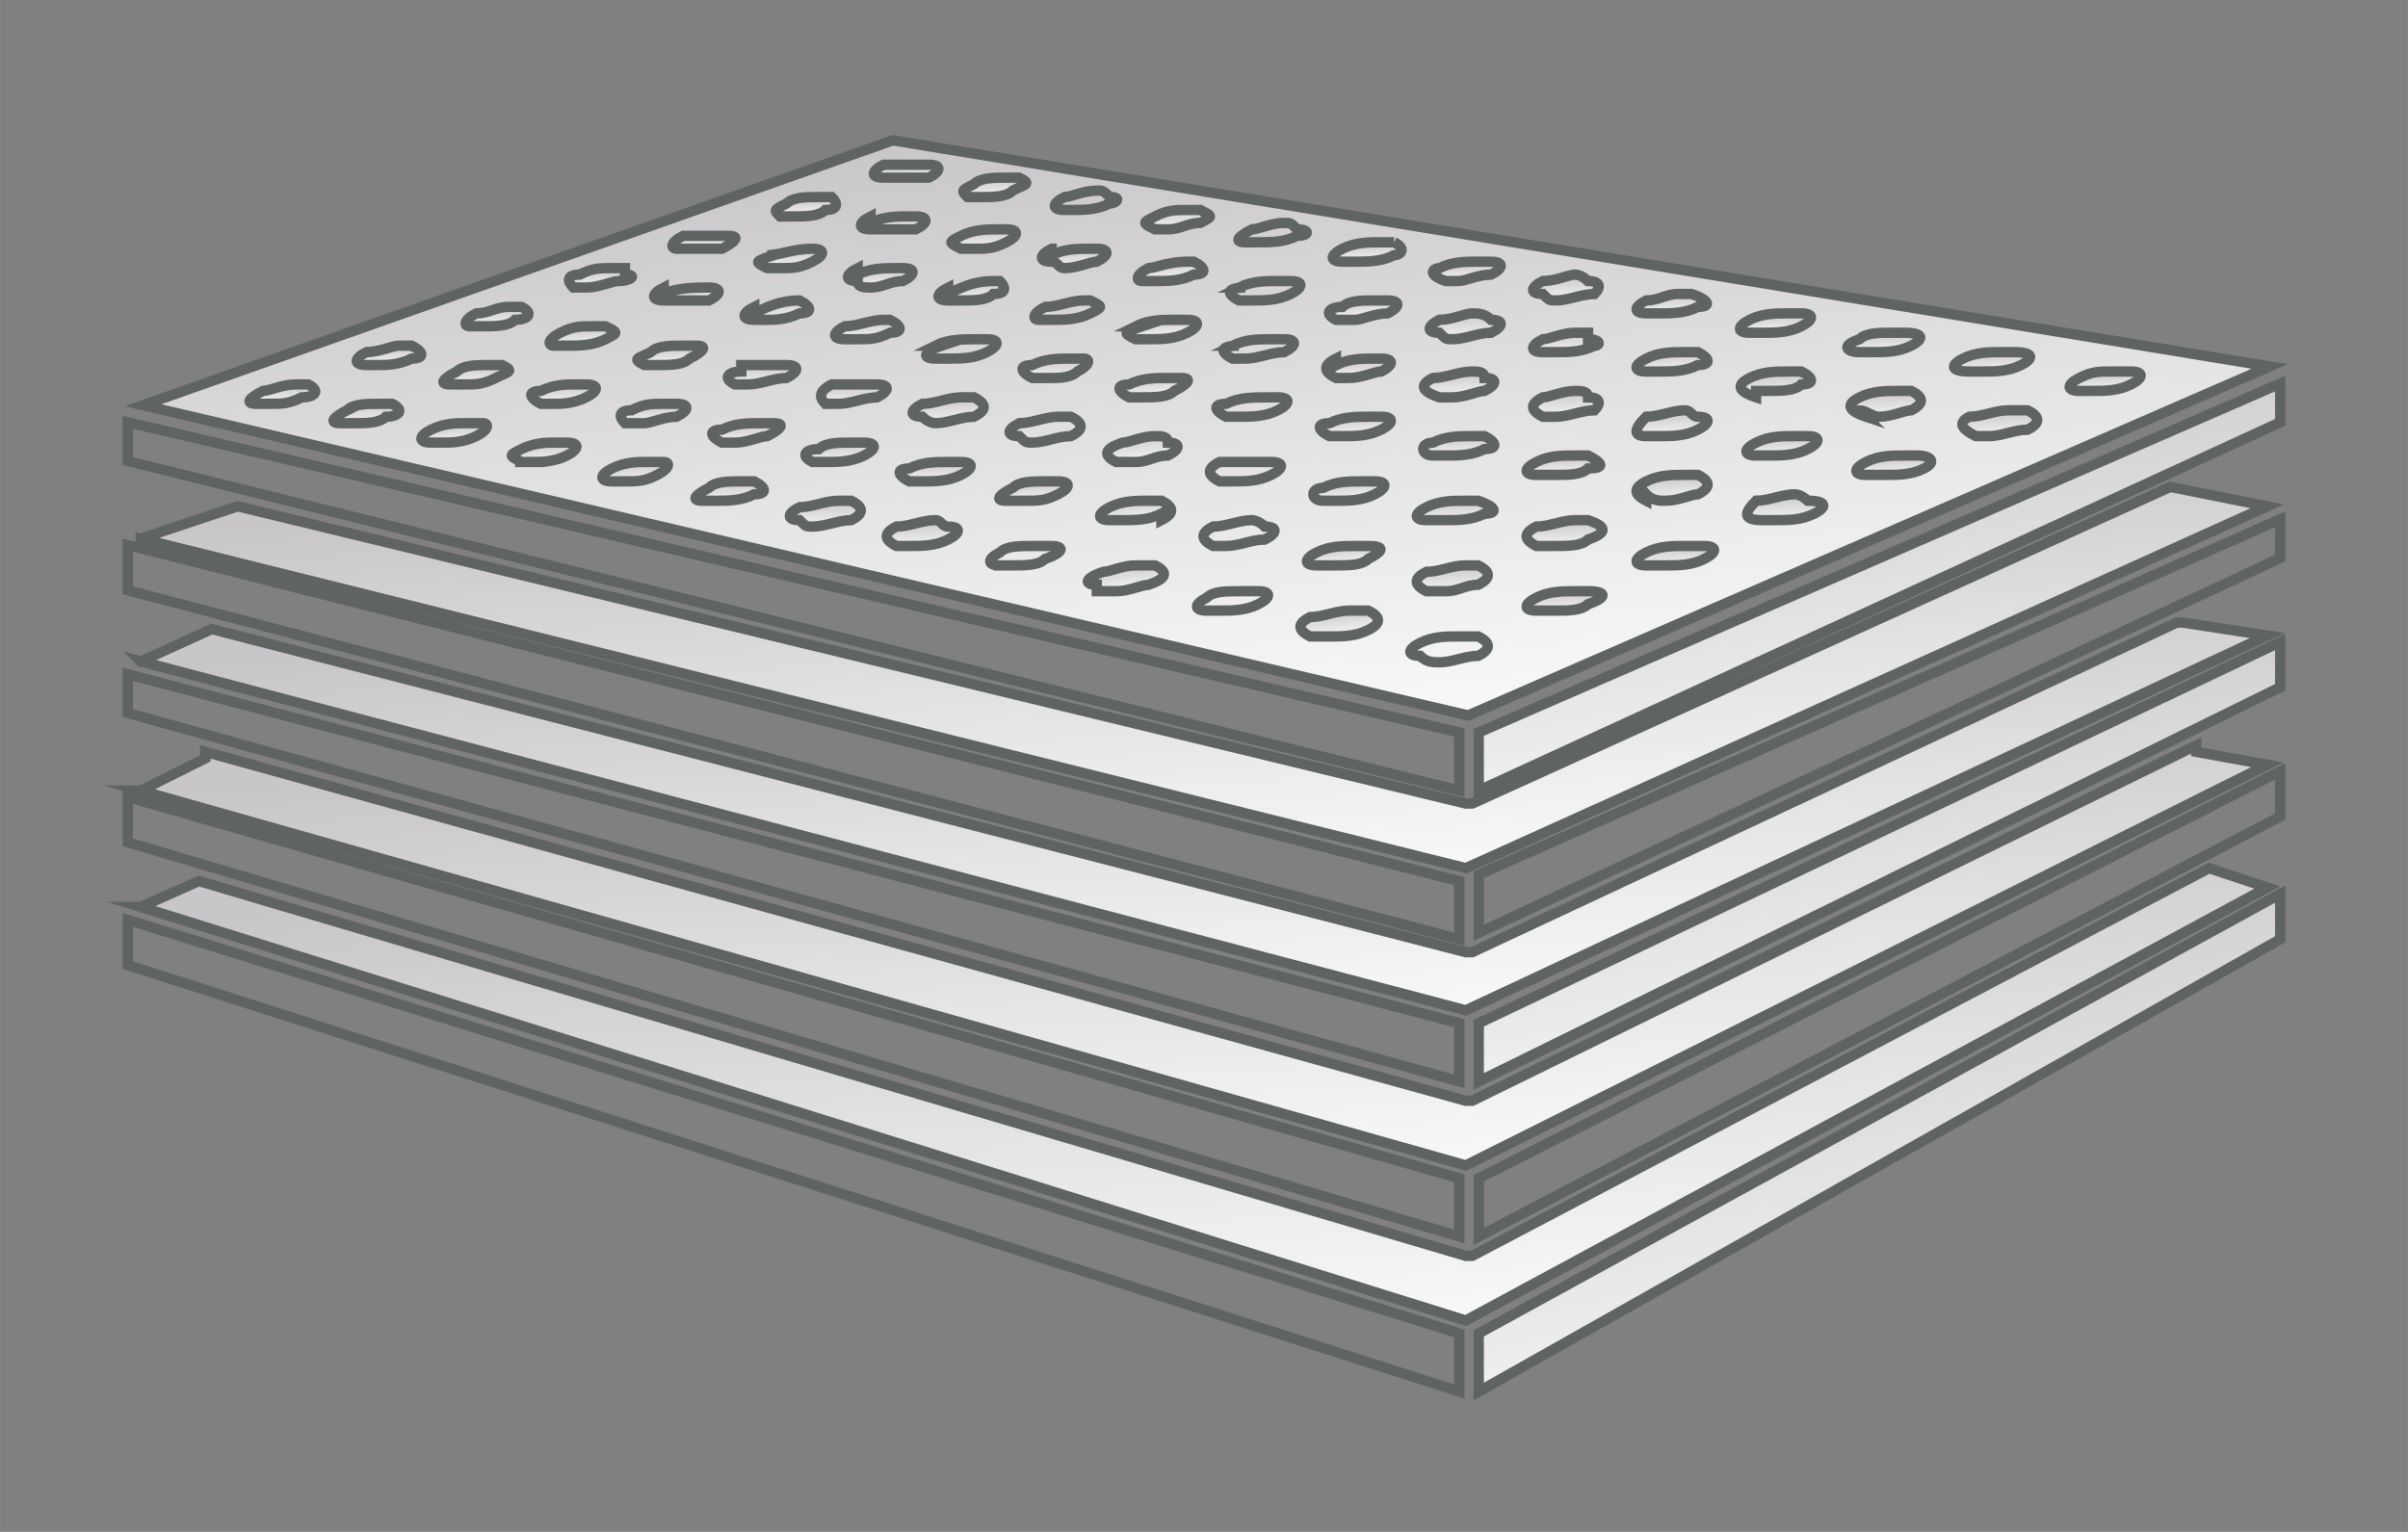
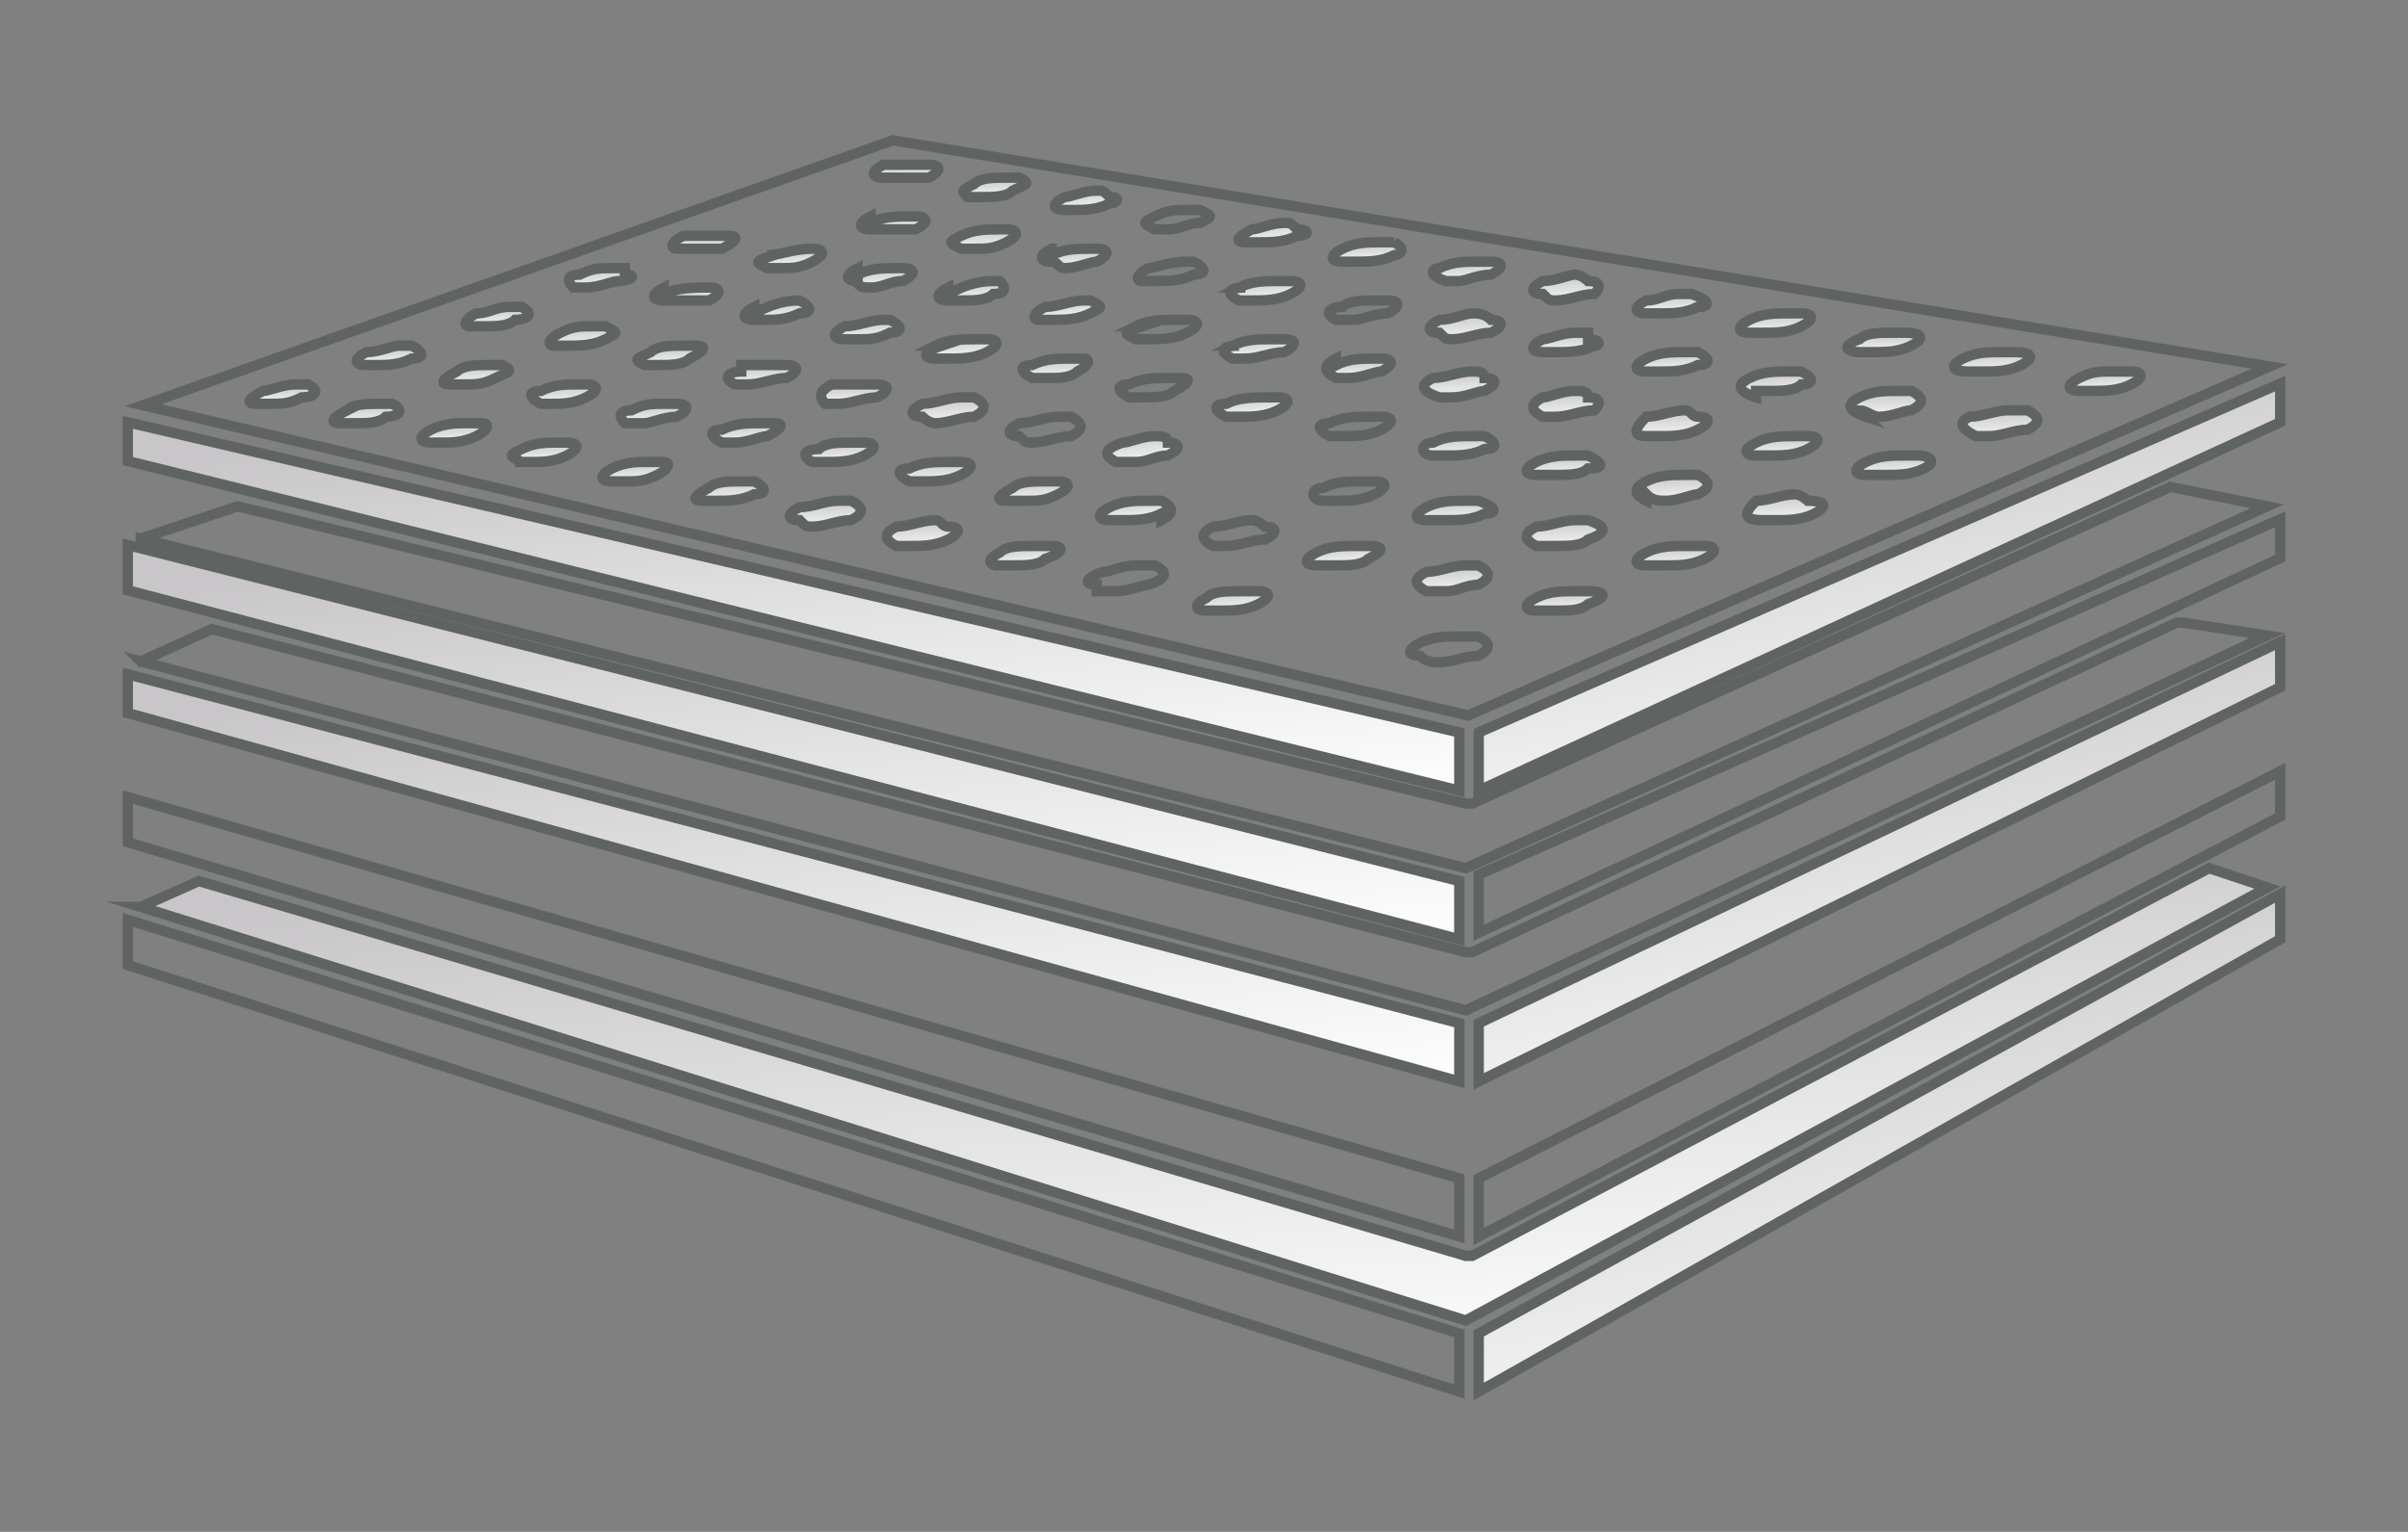
<svg xmlns="http://www.w3.org/2000/svg" xmlns:xlink="http://www.w3.org/1999/xlink" xml:space="preserve" width="46.567mm" height="29.633mm" version="1.1" style="shape-rendering:geometricPrecision; text-rendering:geometricPrecision; image-rendering:optimizeQuality; fill-rule:evenodd; clip-rule:evenodd" viewBox="0 0 4656.66 2963.32">
  <rect x="0" y="0" width="4656.66" height="2963.32" fill="#808080" stroke="none" />
  <defs>
    <style type="text/css">
   
    .str0 {stroke:#2B2A29;stroke-width:20;stroke-miterlimit:22.926}
    .str1 {stroke:#5F6463;stroke-width:20;stroke-miterlimit:22.926}
    .fil2 {fill:url(#id0)}
    .fil0 {fill:url(#id1)}
    .fil1 {fill:url(#id2)}
   
  </style>
    <linearGradient id="id0" gradientUnits="objectBoundingBox" x1="45.719%" y1="0%" x2="60.281%" y2="128.842%">
      <stop offset="0" style="stop-opacity:1; stop-color:#C8C6C8" />
      <stop offset="0.459" style="stop-opacity:1; stop-color:#E3E2E3" />
      <stop offset="1" style="stop-opacity:1; stop-color:white" />
    </linearGradient>
    <linearGradient id="id1" gradientUnits="userSpaceOnUse" x1="-140781.35" y1="-102312.73" x2="-140249.9" y2="-102122.03">
      <stop offset="0" style="stop-opacity:1; stop-color:#DCD9DA" />
      <stop offset="0.69" style="stop-opacity:1; stop-color:#EDECEC" />
      <stop offset="1" style="stop-opacity:1; stop-color:white" />
    </linearGradient>
    <linearGradient id="id2" gradientUnits="objectBoundingBox" xlink:href="#id0" x1="33.452%" y1="0%" x2="72.548%" y2="112.357%">
  </linearGradient>
  </defs>
  <g id="Слой_x0020_1">
    <path class="fil0 str0" d="M-140671.87 -101687.25c87.5,25 249.99,-162.5 337.49,-475 25,-112.49 50,-224.99 50,-362.49 0,-12.5 0,-25 0,-37.5 -12.5,-100 -37.5,-175 -75,-187.5 0,0 -12.5,0 -12.5,0 0,0 0,0 0,0 -87.5,0 -237.49,187.5 -312.49,487.5 -37.5,99.99 -62.5,224.99 -62.5,349.99 0,12.5 0,37.5 0,50 12.5,100 37.5,162.5 87.5,175l-12.5 0zm-125 -175c0,-12.5 0,-37.5 0,-50 0,-137.5 12.5,-262.5 50,-374.99 87.5,-275 249.99,-550 399.99,-512.5 62.5,25 112.5,100 112.5,225 0,25 0,37.5 0,50 0,137.5 -12.5,262.5 -50,387.49 -75,250 -225,512.5 -362.49,512.5 0,0 0,0 0,0 -12.5,0 -25,-12.5 -37.5,-12.5 -62.5,-12.5 -100,-100 -112.5,-225zm-3674.94 -1112.48c37.49,124.99 124.99,224.99 224.99,249.99l0 0 3412.45 1199.98c-87.5,-137.49 -100,-449.99 0,-787.48 100,-337.5 275,-599.99 424.99,-662.49l-3437.44 -949.99 0 0c-37.5,-12.5 -62.5,-12.5 -100,-12.5 -100,0 -175,25 -250,75 -112.5,100 -212.5,237.5 -250,387.49 -37.49,87.5 -49.99,187.5 -49.99,287.5 0,75 12.5,150 25,212.5l0 0zm4279.63 861.24c112.5,-387.49 75,-749.99 -75,-812.48l0 0 -25 0 -12.5 0c-162.5,0 -362.49,274.99 -474.99,649.99 -100,374.99 -75,712.48 50,799.98l50 12.5c162.49,25 374.99,-262.49 487.49,-649.99l0 0zm-561.79 272.87c0,-12.5 0,-37.5 0,-50 0,-137.5 12.5,-262.5 50,-374.99 87.5,-275 249.99,-550 399.99,-512.5 62.5,25 112.5,100 112.5,225 0,25 0,37.5 0,50 0,137.5 -12.5,262.5 -50,387.49 -75,250 -225,512.5 -362.49,512.5 0,0 0,0 0,0 -12.5,0 -25,-12.5 -37.5,-12.5 -62.5,-12.5 -100,-100 -112.5,-225zm125 175c87.5,25 249.99,-162.5 337.49,-475 25,-112.49 50,-224.99 50,-362.49 0,-12.5 0,-25 0,-37.5 -12.5,-100 -37.5,-175 -75,-187.5 0,0 -12.5,0 -12.5,0 0,0 0,0 0,0 -87.5,0 -237.49,187.5 -312.49,487.5 -37.5,99.99 -62.5,224.99 -62.5,349.99 0,12.5 0,37.5 0,50 12.5,100 37.5,162.5 87.5,175l-12.5 0zm-3804.55 -1811.05l3618.78 1095.52" />
    <g id="_1973700595200">
      <polygon class="fil1 str1" points="4409.55,816.9 4409.55,741.9 2859.57,1416.89 2859.57,1529.39 " />
      <polygon class="fil1 str1" points="4409.55,1079.4 4409.55,1004.4 2859.57,1691.89 2859.57,1804.39 " />
      <polygon class="fil1 str1" points="4409.55,1329.4 4409.55,1241.9 2859.57,1979.39 2859.57,2091.88 " />
      <polygon class="fil1 str1" points="4409.55,1579.39 4409.55,1491.89 2859.57,2279.38 2859.57,2391.88 " />
      <polygon class="fil1 str1" points="2859.57,2691.87 4409.55,1816.89 4409.55,1729.39 2859.57,2579.38 " />
      <polygon class="fil1 str1" points="247.11,1866.89 2822.07,2691.87 2822.07,2579.38 247.11,1779.39 " />
      <path class="fil1 str1" d="M272.11 1754.39l2562.46 799.99 0 0 0 0 1549.98 -837.49 -112.5 -37.5 0 0 -1424.98 749.99c0,0 0,0 -12.5,0 0,0 0,0 0,0l0 0 -2449.96 -724.99c0,0 0,0 0,0l-112.5 50z" />
      <polygon class="fil1 str1" points="247.11,1629.39 2822.07,2391.88 2822.07,2279.38 247.11,1541.89 " />
-       <path class="fil1 str1" d="M272.11 1529.39l2562.46 724.99 1549.98 -774.99 -137.5 -25c0,0 0,-12.5 0,-12.5l-1399.98 687.49c0,0 0,0 0,0 -12.5,0 -12.5,0 -12.5,0l0 0 -2437.46 -674.99c0,0 0,12.5 0,12.5l-125 62.5z" />
      <polygon class="fil1 str1" points="247.11,1379.39 2822.07,2091.88 2822.07,1979.39 247.11,1304.4 " />
      <path class="fil1 str1" d="M272.11 1279.4l2562.46 674.99 1549.98 -724.99 -162.5 -25c0,0 0,0 -12.5,0 0,0 0,0 0,0l-1362.48 637.49c0,0 0,0 -12.5,0 0,0 0,0 0,0l0 0 -2424.96 -624.99c0,0 0,0 0,0l-137.5 62.5z" />
      <polygon class="fil1 str1" points="247.11,1141.9 2822.07,1816.89 2822.07,1704.39 247.11,1054.4 " />
      <path class="fil1 str1" d="M272.11 1041.9l2562.46 637.49 1549.98 -699.99 -187.5 -37.5 0 0 -1349.98 612.49c0,0 0,0 0,0 -12.5,0 -12.5,0 -12.5,0l0 0 -2374.96 -574.99 -187.5 62.5z" />
      <polygon class="fil1 str1" points="247.11,891.9 2822.07,1529.39 2822.07,1416.89 247.11,816.9 " />
      <polygon class="fil1 str1" points="1726.65,271.44 276.67,783.93 2839.13,1383.92 4389.11,708.93 " />
      <path class="fil2 str1" d="M4020.99 756.17c12.5,0 25,0 25,0 25,0 50,0 75,-12.5 25,-12.5 25,-25 0,-25 -12.5,0 -25,0 -37.5,0 -25,0 -37.5,0 -62.5,12.5 -25,12.5 -25,25 0,25l0 0z" />
      <path class="fil2 str1" d="M3808.5 718.67c0,0 12.5,0 25,0 25,0 50,0 75,-12.5 25,-12.5 25,-25 -12.5,-25 0,0 -12.5,0 -25,0 -25,0 -50,0 -75,12.5 -25,12.5 -25,25 12.5,25l0 0z" />
      <path class="fil2 str1" d="M3596 681.17c0,0 12.5,0 25,0 25,0 50,0 75,-12.49 25,-12.5 25,-25 -12.5,-25 0,0 -12.5,0 -25,0 -25,0 -50,0 -62.5,12.5 -37.5,12.5 -25,24.99 0,24.99l0 0z" />
      <path class="fil2 str1" d="M3383.5 643.68c12.5,0 25,0 25,0 25,0 50,0 75,-12.5 25,-12.5 25,-25 0,-25 -12.5,0 -25,0 -25,0 -25,0 -50,0 -75,12.5 -25,12.5 -25,25 0,25l0 0z" />
      <path class="fil2 str1" d="M3183.51 606.18c12.5,0 12.5,0 25,0 25,0 50,0 75,-12.5 25,0 25,-12.5 -12.5,-25 0,0 -12.5,0 -25,0 -25,0 -37.5,12.5 -62.5,12.5 -25,12.5 -25,25 0,25l0 0z" />
      <path class="fil2 str1" d="M3071.01 543.68c0,0 -12.5,-12.5 -25,-12.5 -12.5,0 -37.5,12.5 -62.5,12.5 -25,12.5 -25,25 0,25 12.5,12.5 12.5,12.5 25,12.5 25,0 50,-12.5 75,-12.5 12.5,-12.5 12.5,-25 -12.5,-25l0 0z" />
      <path class="fil2 str1" d="M2883.51 506.18c-12.5,0 -12.5,0 -25,0 -25,0 -50,0 -75,12.5 -12.5,0 -25,12.5 12.5,25 0,0 12.5,0 25,0 12.5,0 37.5,-12.5 62.5,-12.5 25,-12.5 25,-25 0,-25l0 0z" />
      <path class="fil2 str1" d="M2696.01 468.68c-12.49,0 -24.99,0 -24.99,0 -25,0 -50,0 -75,12.5 -25,12.5 -25,25 0,25 12.5,0 25,0 25,0 25,0 50,0 74.99,-12.5 12.5,0 25,-12.5 0,-25l0 0z" />
      <path class="fil1 str1" d="M2508.52 443.68c-12.5,-12.5 -12.5,-12.5 -25,-12.5 -25,0 -50,12.5 -62.5,12.5 -25,12.5 -37.5,25 -12.5,25 12.5,0 25,0 25,0 25,0 50,0 75,-12.5 25,0 25,-12.5 0,-12.5l0 0z" />
      <path class="fil1 str1" d="M2321.02 406.18c0,0 -12.5,0 -25,0 -25,0 -37.5,0 -62.5,12.5 -25,12.5 -25,12.5 0,25 0,0 12.5,0 25,0 25,0 37.5,-12.5 62.5,-12.5 25,-12.5 25,-12.5 0,-25l0 0z" />
      <path class="fil1 str1" d="M2146.02 381.18c-12.5,-12.5 -12.5,-12.5 -25,-12.5 -25,0 -50,12.5 -62.5,12.5 -24.99,12.5 -24.99,25 0,25 0,0 12.5,0 12.5,0 25,0 50,0 75,-12.5 12.5,0 25,-12.5 0,-12.5l0 0z" />
      <path class="fil2 str1" d="M1971.03 343.68c-12.5,0 -12.5,0 -25,0 -25,0 -50,0 -62.5,12.5 -25,12.5 -25,12.5 -12.5,25 12.5,0 25,0 25,0 25,0 50,0 62.5,-12.5 25,-12.5 37.5,-12.5 12.5,-25l0 0z" />
      <path class="fil2 str1" d="M1796.03 318.68c0,0 -12.5,0 -25,0 -25,0 -37.5,0 -62.5,0 -25,12.5 -25,25 0,25 0,0 12.5,0 25,0 12.5,0 37.5,0 62.5,0 25,-12.5 25,-25 0,-25l0 0z" />
      <path class="fil2 str1" d="M3821 843.67c12.5,0 12.5,0 25,0 25,0 50,-12.5 75,-12.5 25,-12.5 25,-25 0,-37.5 -12.5,0 -25,0 -37.5,0 -25,0 -50,12.5 -75,12.5 -25,12.5 -12.5,25 12.5,37.5l0 0z" />
      <path class="fil2 str1" d="M3596 793.67c12.5,0 25,12.5 37.5,12.5 25,0 50,-12.5 62.5,-12.5 25,-12.5 25,-25 0,-37.5 -12.5,0 -12.5,0 -25,0 -25,0 -50,0 -75,12.5 -25,12.5 -25,25 12.5,37.5l-12.5 -12.5z" />
      <path class="fil2 str1" d="M3396 756.17c0,0 12.5,0 25,0 25,0 50,0 62.5,-12.5 25,0 25,-12.5 0,-25 0,0 -12.5,0 -25,0 -25,0 -50,0 -75,12.5 -25,12.5 -25,25 12.5,37.5l0 -12.5z" />
      <path class="fil2 str1" d="M3183.51 718.67c12.5,0 12.5,0 25,0 25,0 50,0 75,-12.5 25,0 25,-12.5 0,-25 -12.5,0 -25,0 -25,0 -25,0 -50,0 -75,12.5 -25,12.5 -25,25 0,25l0 0z" />
      <path class="fil2 str1" d="M3071.01 643.68c0,0 -12.5,0 -25,0 -25,0 -50,12.5 -62.5,12.5 -25,12.5 -25,24.99 0,24.99 0,0 12.5,0 25,0 25,0 50,0 75,-12.49 12.5,0 12.5,-12.5 -12.5,-12.5l0 -12.5z" />
      <path class="fil2 str1" d="M2883.51 618.68c-12.5,-12.5 -25,-12.5 -37.5,-12.5 -12.5,0 -37.5,12.5 -62.5,12.5 -25,12.5 -25,25 0,25 12.5,12.5 12.5,12.5 25,12.5 25,0 50,-12.5 75,-12.5 25,-12.5 25,-25 0,-25l0 0z" />
      <path class="fil1 str1" d="M2596.02 593.68c-25,0 -37.5,12.5 -12.5,25 12.5,0 25,0 37.5,0 12.5,0 37.5,-12.5 62.5,-12.5 24.99,-12.5 24.99,-25 0,-25 -12.5,0 -12.5,0 -25,0 -25,0 -50,0 -62.5,12.5l0 0z" />
      <path class="fil1 str1" d="M2408.52 556.18c-37.5,0 -37.5,12.5 -12.5,25 12.5,0 25,0 25,0 25,0 50,0 75,-12.5 25,-12.5 25,-25 0,-25 -12.5,0 -12.5,0 -25,0 -25,0 -50,0 -75,12.5l12.5 0z" />
      <path class="fil1 str1" d="M2221.02 518.68c-25,12.5 -25,25 -12.5,25 12.5,0 25,0 25,0 25,0 50,0 75,-12.5 25,0 25,-12.5 0,-25 0,0 -12.5,0 -12.5,0 -37.5,0 -62.5,12.5 -75,12.5l0 0z" />
      <path class="fil2 str1" d="M2033.53 481.18c-25,12.5 -25,25 0,25 12.49,0 12.49,12.5 24.99,12.5 25,0 50,-12.5 62.5,-12.5 25,-12.5 25,-25 0,-25 0,0 0,0 -12.5,0 -25,0 -50,0 -74.99,12.5l0 -12.5z" />
      <path class="fil2 str1" d="M1858.53 456.18c-25,12.5 -25,12.5 0,25 0,0 12.5,0 25,0 25,0 37.5,0 62.5,-12.5 25,-12.5 25,-25 0,-25 0,0 -12.5,0 -12.5,0 -25,0 -50,0 -75,12.5l0 0z" />
      <path class="fil2 str1" d="M1683.53 418.68c-25,12.5 -25,25 0,25 0,0 12.5,0 25,0 25,0 37.5,0 62.5,0 25,-12.5 25,-25 0,-25 0,0 0,0 -12.5,0 -25,0 -50,0 -75,12.5l0 -12.5z" />
-       <path class="fil2 str1" d="M1608.53 381.18c-12.5,0 -12.5,0 -25,0 -25,0 -50,0 -62.5,12.5 -25,12.5 -25,12.5 -12.5,25 12.5,0 12.5,0 25,0 25,0 50,0 62.5,-12.5 25,0 25,-12.5 12.5,-25l0 0z" />
      <path class="fil2 str1" d="M3608.5 918.67c12.5,0 25,0 37.5,0 25,0 50,0 75,-12.5 25,-12.5 12.5,-25 -12.5,-25 -12.5,0 -12.5,0 -25,0 -25,0 -50,0 -75,12.5 -25,12.5 -25,25 0,25l0 0z" />
      <path class="fil2 str1" d="M3396 881.17c12.5,0 25,0 25,0 25,0 50,0 75,-12.5 25,-12.5 25,-25 0,-25 -12.5,0 -25,0 -25,0 -25,0 -50,0 -75,12.5 -25,12.5 -25,25 0,25l0 0z" />
      <path class="fil2 str1" d="M3183.51 843.67c12.5,0 25,0 25,0 25,0 50,0 75,-12.5 25,-12.5 25,-25 0,-25 -12.5,0 -12.5,-12.5 -25,-12.5 -25,0 -50,12.5 -75,12.5 -25,25 -25,37.5 0,37.5l0 0z" />
      <path class="fil2 str1" d="M3071.01 768.67c0,-12.5 -12.5,-12.5 -25,-12.5 -25,0 -50,12.5 -62.5,12.5 -25,12.5 -25,25 0,37.5 0,0 12.5,0 25,0 25,0 50,-12.5 75,-12.5 12.5,-12.5 12.5,-25 -12.5,-25l0 0z" />
      <path class="fil2 str1" d="M2871.01 731.17c0,-12.5 -12.5,-12.5 -25,-12.5 -25,0 -50,12.5 -75,12.5 -25,12.5 -25,25 12.5,37.5 0,0 12.5,0 25,0 25,0 50,-12.5 62.5,-12.5 25,-12.5 25,-25 0,-25l0 0z" />
      <path class="fil2 str1" d="M2583.52 693.67c-25,12.5 -25,25 0,37.5 0,0 12.5,0 25,0 25,0 50,-12.5 62.5,-12.5 24.99,-12.5 24.99,-25 0,-25 0,0 -12.5,0 -12.5,0 -25,0 -50,0 -75,12.5l0 -12.5z" />
      <path class="fil1 str1" d="M2396.02 668.68c-37.5,0 -37.5,12.49 -12.5,24.99 12.5,0 25,0 25,0 25,0 50,-12.5 75,-12.5 25,-12.49 25,-24.99 0,-24.99 -12.5,0 -12.5,0 -25,0 -25,0 -50,0 -75,12.5l12.5 0z" />
      <path class="fil1 str1" d="M2208.52 631.18c-37.5,12.5 -37.5,12.5 -12.5,25 12.5,0 25,0 25,0 25,0 50,0 75,-12.5 25,-12.5 25,-25 0,-25 -12.5,0 -12.5,0 -25,0 -25,0 -50,0 -75,12.5l12.5 0z" />
      <path class="fil1 str1" d="M2021.03 593.68c-25,12.5 -25,25 -12.5,25 12.5,0 25,0 25,0 24.99,0 49.99,0 74.99,-12.5 25,-12.5 25,-12.5 0,-25 0,0 -12.5,0 -12.5,0 -25,0 -50,12.5 -74.99,12.5l0 0z" />
      <path class="fil2 str1" d="M1833.53 556.18c-25,12.5 -25,25 0,25 12.5,0 12.5,0 25,0 25,0 50,0 62.5,-12.5 25,0 25,-12.5 12.5,-25 -12.5,0 -12.5,0 -12.5,0 -37.5,0 -62.5,12.5 -87.5,25l0 -12.5z" />
      <path class="fil2 str1" d="M1658.53 518.68c-25,12.5 -25,25 0,25 0,12.5 12.5,12.5 25,12.5 25,0 37.5,-12.5 62.5,-12.5 25,-12.5 25,-25 0,-25 0,0 0,0 -12.5,0 -25,0 -50,0 -75,12.5l0 -12.5z" />
      <path class="fil2 str1" d="M1496.03 493.68c-37.5,12.5 -37.5,12.5 -12.5,25 12.5,0 12.5,0 25,0 25,0 37.5,0 62.5,-12.5 25,-12.5 25,-25 0,-25 0,0 0,0 0,0 -37.5,0 -62.5,12.5 -87.5,12.5l12.5 0z" />
      <path class="fil2 str1" d="M1408.53 456.18c-12.5,0 -12.5,0 -24.99,0 -25,0 -37.5,0 -62.5,0 -25,12.5 -25,25 -12.5,25 12.5,0 25,0 25,0 25,0 50,0 62.49,0 25,-12.5 37.5,-25 12.5,-25l0 0z" />
      <path class="fil2 str1" d="M3408.5 1006.17c0,0 12.5,0 25,0 25,0 50,0 75,-12.5 25,-12.5 25,-25 -12.5,-25 0,0 -12.5,-12.5 -25,-12.5 -25,0 -50,12.5 -75,12.5 -25,25 -25,37.5 12.5,37.5l0 0z" />
      <path class="fil2 str1" d="M3183.51 956.17c12.5,12.5 25,12.5 37.5,12.5 25,0 50,-12.5 62.5,-12.5 25,-12.5 25,-25 0,-37.5 0,0 -12.5,0 -25,0 -25,0 -50,0 -75,12.5 -25,12.5 -25,25 0,37.5l0 -12.5z" />
      <path class="fil2 str1" d="M3071.01 881.17c0,0 -12.5,0 -25,0 -25,0 -50,0 -75,12.5 -25,12.5 -25,25 0,25 12.5,0 25,0 37.5,0 25,0 50,0 62.5,-12.5 37.5,0 25,-12.5 0,-25l0 0z" />
      <path class="fil2 str1" d="M2871.01 843.67c-12.5,0 -25,0 -25,0 -25,0 -50,0 -75,12.5 -25,0 -25,25 0,25 12.5,0 25,0 25,0 25,0 50,0 75,-12.5 25,0 25,-12.5 0,-25l0 0z" />
      <path class="fil1 str1" d="M2571.02 818.67c-25,0 -25,12.5 0,25 12.5,0 12.5,0 25,0 25,0 50,0 75,-12.5 24.99,-12.5 24.99,-25 0,-25 -12.5,0 -12.5,0 -25,0 -25,0 -50,0 -75,12.5l0 0z" />
      <path class="fil1 str1" d="M2371.02 781.17c-25,0 -25,12.5 0,25 12.5,0 25,0 25,0 25,0 50,0 75,-12.5 25,-12.5 25,-25 0,-25 0,0 -12.5,0 -12.5,0 -37.5,0 -62.5,0 -87.5,12.5l0 0z" />
      <path class="fil1 str1" d="M2183.52 743.67c-25,0 -25,12.5 0,25 0,0 12.5,0 25,0 25,0 50,0 62.5,-12.5 25,-12.5 37.5,-25 12.5,-25 -12.5,0 -12.5,0 -25,0 -25,0 -50,0 -75,12.5l0 0z" />
      <path class="fil2 str1" d="M2083.52 718.67c25,-12.5 25,-25 12.5,-25 -12.5,0 -25,0 -25,0 -25,0 -49.99,0 -74.99,12.5 -25,0 -25,12.5 0,25 12.5,0 25,0 37.5,0 12.49,0 37.49,0 49.99,-12.5l0 0z" />
      <path class="fil1 str1" d="M1821.03 668.68c-37.5,12.49 -37.5,24.99 -12.5,24.99 12.5,0 12.5,0 25,0 25,0 50,0 75,-12.5 25,-12.49 25,-24.99 0,-24.99 -12.5,0 -12.5,0 -12.5,0 -37.5,0 -62.5,0 -87.5,12.5l12.5 0z" />
      <path class="fil2 str1" d="M1633.53 631.18c-25,12.5 -25,25 0,25 0,0 12.5,0 25,0 25,0 37.5,0 62.5,-12.5 25,0 25,-12.5 0,-25 0,0 0,0 -12.5,0 -25,0 -50,12.5 -75,12.5l0 0z" />
      <path class="fil2 str1" d="M1458.53 593.68c-25,12.5 -25,25 0,25 0,0 12.5,0 25,0 12.5,0 37.5,0 62.5,-12.5 25,0 25,-12.5 0,-25 0,0 0,0 0,0 -37.5,0 -62.5,12.5 -87.5,25l0 -12.5z" />
      <path class="fil2 str1" d="M1283.54 556.18c-25,12.5 -25,25 0,25 0,0 12.5,0 25,0 25,0 37.5,0 62.5,0 24.99,-12.5 24.99,-25 0,-25 0,0 0,0 0,0 -25,0 -62.5,0 -87.5,12.5l0 -12.5z" />
      <path class="fil2 str1" d="M1208.54 518.68c-12.5,0 -12.5,0 -25,0 -25,0 -37.5,0 -62.5,12.5 -25,0 -25,12.5 -12.5,25 12.5,0 25,0 25,0 25,0 50,-12.5 62.5,-12.5 25,0 37.5,-12.5 12.5,-12.5l0 -12.5z" />
      <path class="fil2 str1" d="M3183.51 1093.67c12.5,0 25,0 37.5,0 25,0 50,0 75,-12.5 25,-12.5 25,-25 0,-25 -12.5,0 -25,0 -37.5,0 -25,0 -50,0 -75,12.5 -25,12.5 -25,25 0,25z" />
      <path class="fil2 str1" d="M3071.01 1006.17c0,0 -12.5,0 -25,0 -25,0 -50,12.5 -75,12.5 -25,12.5 -25,25 0,37.5 12.5,0 25,0 37.5,0 25,0 50,0 62.5,-12.5 37.5,-12.5 37.5,-25 0,-37.5z" />
      <path class="fil2 str1" d="M2858.51 968.67c0,0 -12.5,0 -25,0 -25,0 -50,0 -75,12.5 -25,12.5 -25,25 0,25 12.5,0 25,0 37.5,0 25,0 50,0 75,-12.5 25,0 25,-12.5 -12.5,-25l0 0z" />
      <path class="fil1 str1" d="M2558.52 943.67c-25,0 -25,25 0,25 12.5,0 12.5,0 25,0 25,0 50,0 75,-12.5 25,-12.5 25,-25 0,-25 -12.5,0 -12.5,0 -25,0 -25,0 -50,0 -75,12.5l0 0z" />
-       <path class="fil1 str1" d="M2358.52 893.67c-25,12.5 -25,25 0,37.5 12.5,0 12.5,0 25,0 25,0 50,0 75,-12.5 25,-12.5 25,-25 0,-25 -12.5,0 -12.5,0 -25,0 -25,0 -50,0 -75,0l0 0z" />
      <path class="fil1 str1" d="M2258.52 881.17c25,-12.5 25,-25 0,-25 0,-12.5 -12.5,-12.5 -25,-12.5 -25,0 -50,12.5 -62.5,12.5 -37.5,12.5 -37.5,25 -12.5,37.5 12.5,0 25,0 37.5,0 25,0 37.5,-12.5 62.5,-12.5l0 0z" />
      <path class="fil1 str1" d="M2071.02 843.67c25,-12.5 25,-25 0,-37.5 -12.5,0 -12.5,0 -25,0 -24.99,0 -49.99,12.5 -74.99,12.5 -25,12.5 -25,25 0,25 12.5,12.5 12.5,12.5 25,12.5 25,0 49.99,-12.5 74.99,-12.5l0 0z" />
      <path class="fil2 str1" d="M1883.53 806.17c25,-12.5 25,-25 0,-37.5 -12.5,0 -12.5,0 -25,0 -25,0 -50,12.5 -75,12.5 -25,12.5 -25,25 0,25 12.5,12.5 25,12.5 25,12.5 25,0 50,-12.5 75,-12.5l0 0z" />
      <path class="fil2 str1" d="M1696.03 768.67c25,-12.5 25,-25 0,-25 0,0 -12.5,0 -25,0 -25,0 -37.5,0 -62.5,0 -25,12.5 -25,25 -12.5,37.5 12.5,0 25,0 25,0 25,0 50,-12.5 75,-12.5l0 0z" />
      <path class="fil2 str1" d="M1433.53 718.67c-25,0 -37.5,12.5 -12.5,25 12.5,0 12.5,0 25,0 25,0 50,-12.5 75,-12.5 25,-12.5 25,-25 0,-25 -12.5,0 -25,0 -25,0 -25,0 -50,0 -62.5,0l0 12.5z" />
      <path class="fil2 str1" d="M1258.54 681.17c-25,12.5 -37.5,12.5 -12.5,25 12.5,0 12.5,0 25,0 25,0 50,0 62.5,-12.5 25,-12.5 37.5,-24.99 12.5,-24.99 -12.5,0 -25,0 -25,0 -25,0 -50,0 -62.5,12.49l0 0z" />
      <path class="fil2 str1" d="M1083.54 643.68c-25,12.5 -25,25 -12.5,25 12.5,0 25,0 25,0 25,0 50,0 75,-12.5 25,-12.5 25,-12.5 0,-25 0,0 -12.5,0 -25,0 -25,0 -37.5,0 -62.5,12.5l0 0z" />
      <path class="fil2 str1" d="M1008.54 593.68c-12.5,0 -12.5,0 -25,0 -25,0 -37.5,12.5 -62.5,12.5 -25,12.5 -25,25 -12.5,25 12.5,0 25,0 25,0 25,0 50,0 62.5,-12.5 25,0 37.5,-12.5 12.5,-25z" />
      <path class="fil2 str1" d="M2971.01 1181.17c12.5,0 25,0 37.5,0 25,0 50,0 62.5,-12.5 37.5,-12.5 37.5,-25 0,-25 0,0 -12.5,0 -25,0 -25,0 -50,0 -75,12.5 -25,12.5 -25,25 0,25z" />
      <path class="fil2 str1" d="M2858.51 1093.67c-12.5,0 -12.5,0 -25,0 -25,0 -50,12.5 -75,12.5 -25,12.5 -25,25 0,37.5 12.5,0 25,0 37.5,0 25,0 37.5,-12.5 62.5,-12.5 25,-12.5 25,-25 0,-37.5z" />
      <path class="fil1 str1" d="M2546.02 1068.67c-25,12.5 -25,25 0,25 12.5,0 25,0 37.5,0 25,0 50,0 62.5,-12.5 25,-12.5 37.5,-25 0,-25 0,0 -12.5,0 -25,0 -25,0 -50,0 -75,12.5z" />
      <path class="fil1 str1" d="M2446.02 1043.67c25,-12.5 25,-25 0,-25 -12.5,-12.5 -25,-12.5 -25,-12.5 -25,0 -50,12.5 -75,12.5 -25,12.5 -25,25 0,37.5 12.5,0 25,0 25,0 25,0 50,-12.5 75,-12.5z" />
      <path class="fil1 str1" d="M2246.02 1006.17c25,-12.5 25,-25 0,-37.5 -12.5,0 -12.5,0 -25,0 -25,0 -50,0 -75,12.5 -25,12.5 -25,25 0,25 12.5,0 12.5,0 25,0 25,0 50,0 75,-12.5l0 12.5z" />
      <path class="fil2 str1" d="M2046.02 956.17c25,-12.5 25,-25 0,-25 0,0 -12.49,0 -24.99,0 -25,0 -50,0 -62.5,12.5 -25,12.5 -37.5,25 -12.5,25 12.5,0 25,0 37.5,0 25,0 37.5,0 62.49,-12.5z" />
      <path class="fil2 str1" d="M1858.53 918.67c25,-12.5 25,-25 0,-25 -12.5,0 -12.5,0 -25,0 -25,0 -50,0 -75,12.5 -25,0 -25,12.5 0,25 12.5,0 25,0 25,0 25,0 50,0 75,-12.5z" />
      <path class="fil2 str1" d="M1671.03 881.17c25,-12.5 25,-25 0,-25 0,0 -12.5,0 -25,0 -25,0 -50,0 -62.5,12.5 -25,0 -37.5,12.5 -12.5,25 12.5,0 25,0 25,0 25,0 50,0 75,-12.5l0 0z" />
      <path class="fil2 str1" d="M1483.53 843.67c25,-12.5 37.5,-25 12.5,-25 -12.5,0 -25,0 -25,0 -25,0 -50,0 -75,12.5 -24.99,0 -24.99,12.5 0,25 0,0 12.5,0 25,0 25,0 50,-12.5 62.5,-12.5l0 0z" />
      <path class="fil2 str1" d="M1221.04 793.67c-25,0 -25,12.5 -12.5,25 12.5,0 25,0 37.5,0 12.5,0 37.5,-12.5 62.5,-12.5 25,-12.5 25,-25 0,-25 0,0 -12.5,0 -25,0 -25,0 -37.5,0 -62.5,12.5l0 0z" />
      <path class="fil2 str1" d="M1046.04 756.17c-25,0 -25,12.5 0,25 0,0 12.5,0 25,0 12.5,0 37.5,0 62.5,-12.5 25,-12.5 25,-25 0,-25 0,0 -12.5,0 -25,0 -12.5,0 -37.5,0 -62.5,12.5l0 0z" />
      <path class="fil2 str1" d="M883.54 718.67c-25,12.5 -37.5,25 -12.5,25 0,0 12.5,0 25,0 25,0 37.5,0 62.5,-12.5 25,-12.5 37.5,-12.5 12.5,-25 -12.5,0 -25,0 -25,0 -25,0 -50,0 -62.5,12.5l0 0z" />
      <path class="fil2 str1" d="M796.04 668.68c0,0 -12.5,0 -25,0 -12.5,0 -37.49,12.49 -62.49,12.49 -25,12.5 -25,25 0,25 0,0 12.5,0 25,0 12.49,0 37.49,0 62.49,-12.5 25,0 25,-12.5 0,-24.99l0 0z" />
      <path class="fil1 str1" d="M2858.51 1268.67c25,-12.5 25,-25 0,-37.5 -12.5,0 -25,0 -37.5,0 -25,0 -50,0 -75,12.5 -25,12.5 -25,25 0,25 12.5,12.5 25,12.5 37.5,12.5 25,0 50,-12.5 75,-12.5l0 0z" />
-       <path class="fil1 str1" d="M2533.52 1193.67c-25,12.5 -25,25 0,37.5 12.5,0 25,0 37.5,0 25,0 50,0 75,-12.5 25,-12.5 25,-25 0,-37.5 -12.5,0 -25,0 -37.5,0 -25,0 -50,12.5 -75,12.5l0 0z" />
      <path class="fil1 str1" d="M2333.52 1181.17c0,0 12.5,0 25,0 25,0 50,0 75,-12.5 25,-12.5 25,-25 0,-25 -12.5,0 -25,0 -37.5,0 -25,0 -50,0 -62.5,12.5 -25,12.5 -25,25 0,25l0 0z" />
      <path class="fil1 str1" d="M2121.02 1143.67c12.5,0 25,0 37.5,0 25,0 50,-12.5 62.5,-12.5 37.5,-12.5 37.5,-25 12.5,-37.5 -12.5,0 -25,0 -37.5,0 -25,0 -50,12.5 -62.5,12.5 -37.5,12.5 -37.5,25 -12.5,25l0 12.5z" />
      <path class="fil1 str1" d="M1921.03 1093.67c12.5,0 25,0 37.5,0 25,0 50,0 62.5,-12.5 37.49,-12.5 37.49,-25 12.5,-25 -12.5,0 -25,0 -37.5,0 -25,0 -50,0 -62.5,12.5 -25,12.5 -25,25 0,25l-12.5 0z" />
      <path class="fil2 str1" d="M1733.53 1056.17c12.5,0 12.5,0 25,0 25,0 50,0 75,-12.5 25,-12.5 25,-25 0,-25 -12.5,0 -12.5,-12.5 -25,-12.5 -25,0 -50,12.5 -75,12.5 -25,12.5 -25,25 0,37.5l0 0z" />
      <path class="fil2 str1" d="M1546.03 1006.17c12.5,12.5 12.5,12.5 25,12.5 25,0 50,-12.5 75,-12.5 25,-12.5 25,-25 0,-37.5 -12.5,0 -12.5,0 -25,0 -25,0 -50,12.5 -75,12.5 -25,12.5 -25,25 0,25l0 0z" />
      <path class="fil2 str1" d="M1358.54 968.67c12.5,0 12.5,0 25,0 24.99,0 49.99,0 74.99,-12.5 25,0 25,-12.5 0,-25 -12.5,0 -12.5,0 -25,0 -25,0 -49.99,0 -62.49,12.5 -25,12.5 -37.5,25 -12.5,25l0 0z" />
      <path class="fil2 str1" d="M1183.54 931.17c0,0 12.5,0 25,0 25,0 37.5,0 62.5,-12.5 25,-12.5 25,-25 12.5,-25 -12.5,0 -25,0 -37.5,0 -12.5,0 -37.5,0 -62.5,12.5 -25,12.5 -25,25 0,25l0 0z" />
      <path class="fil2 str1" d="M996.04 893.67c12.5,0 25,0 37.5,0 12.5,0 37.5,0 62.5,-12.5 25,-12.5 25,-25 0,-25 0,0 -12.5,0 -25,0 -12.5,0 -37.5,0 -62.5,12.5 -25,12.5 -25,12.5 0,25l-12.5 0z" />
      <path class="fil2 str1" d="M833.54 831.17c-25,12.5 -25,25 0,25 0,0 12.5,0 25,0 12.5,0 37.5,0 62.5,-12.5 25,-12.5 25,-25 12.5,-25 -12.5,0 -25,0 -37.5,0 -12.5,0 -37.5,0 -62.5,12.5l0 0z" />
      <path class="fil2 str1" d="M671.05 793.67c-25,12.5 -37.5,25 -12.5,25 12.5,0 12.5,0 25,0 25,0 50,0 62.49,-12.5 25,0 37.5,-12.5 12.5,-25 -12.5,0 -12.5,0 -24.99,0 -25,0 -50,0 -62.5,12.5l0 0z" />
      <path class="fil2 str1" d="M596.05 743.67c-12.5,0 -25,0 -25,0 -25,0 -50,12.5 -62.5,12.5 -25,12.5 -37.5,25 -12.5,25 0,0 12.5,0 25,0 25,0 37.5,0 62.5,-12.5 25,0 37.5,-12.5 12.5,-25l0 0z" />
    </g>
  </g>
</svg>